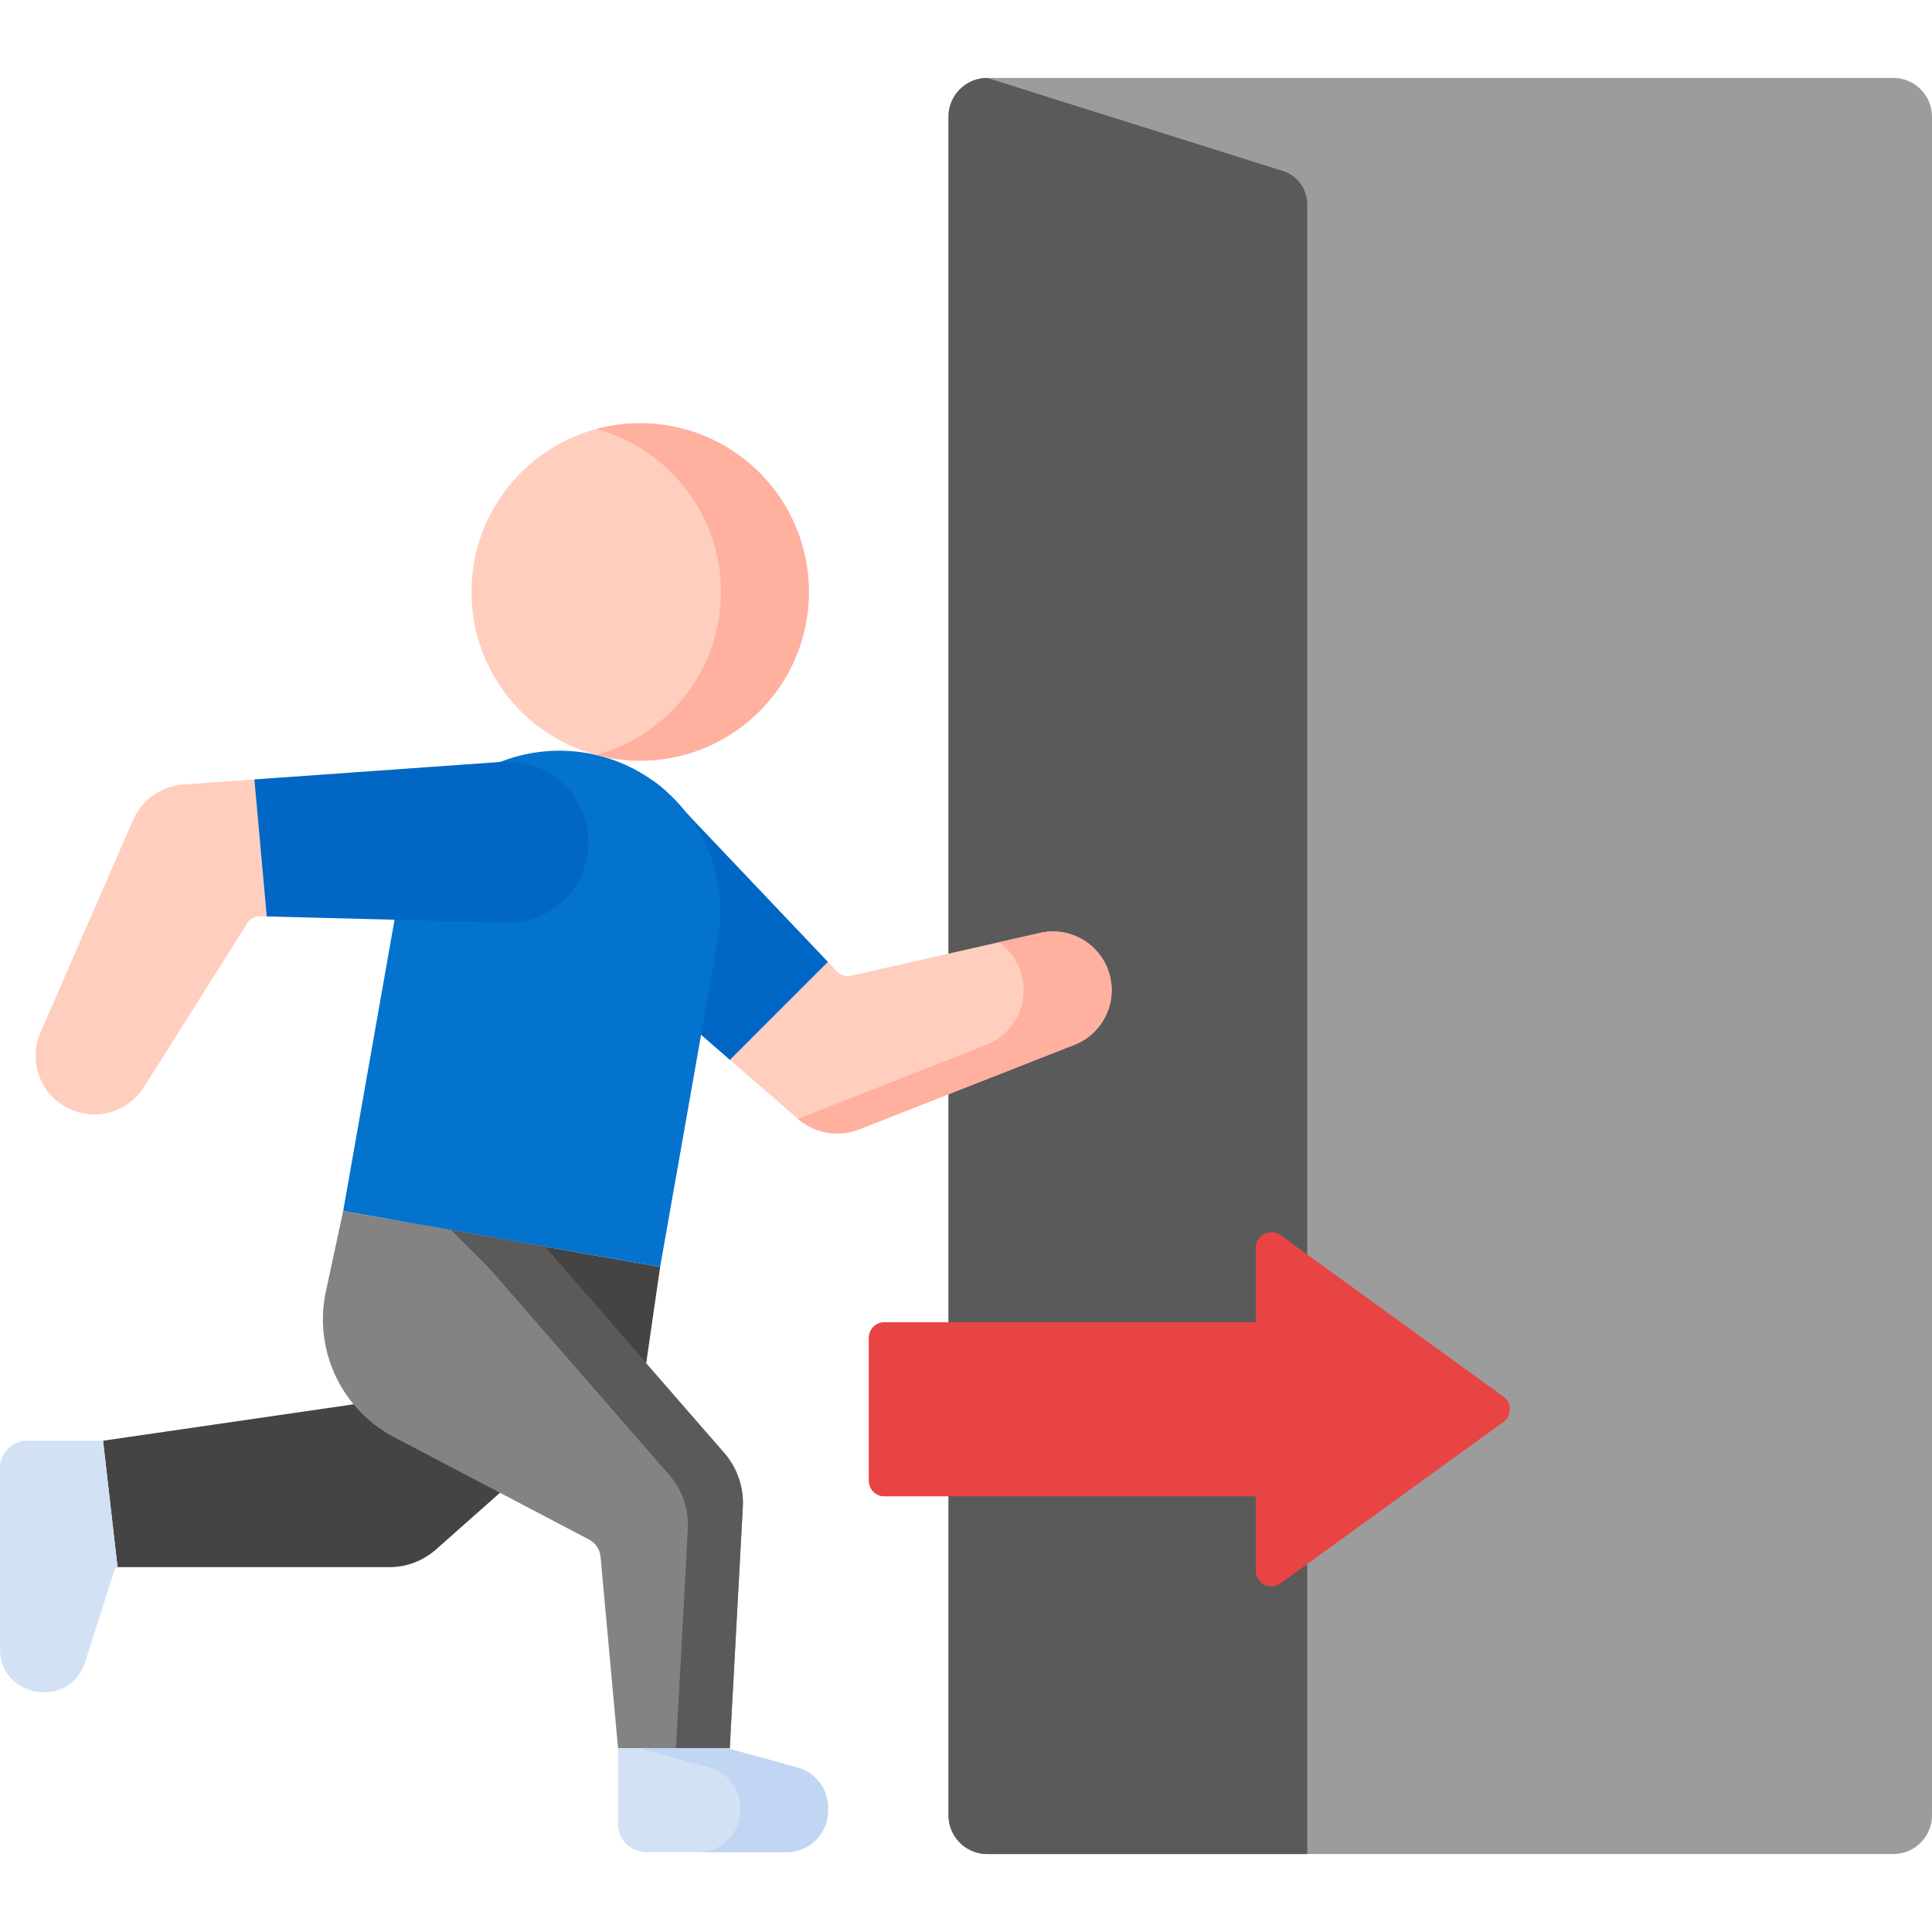
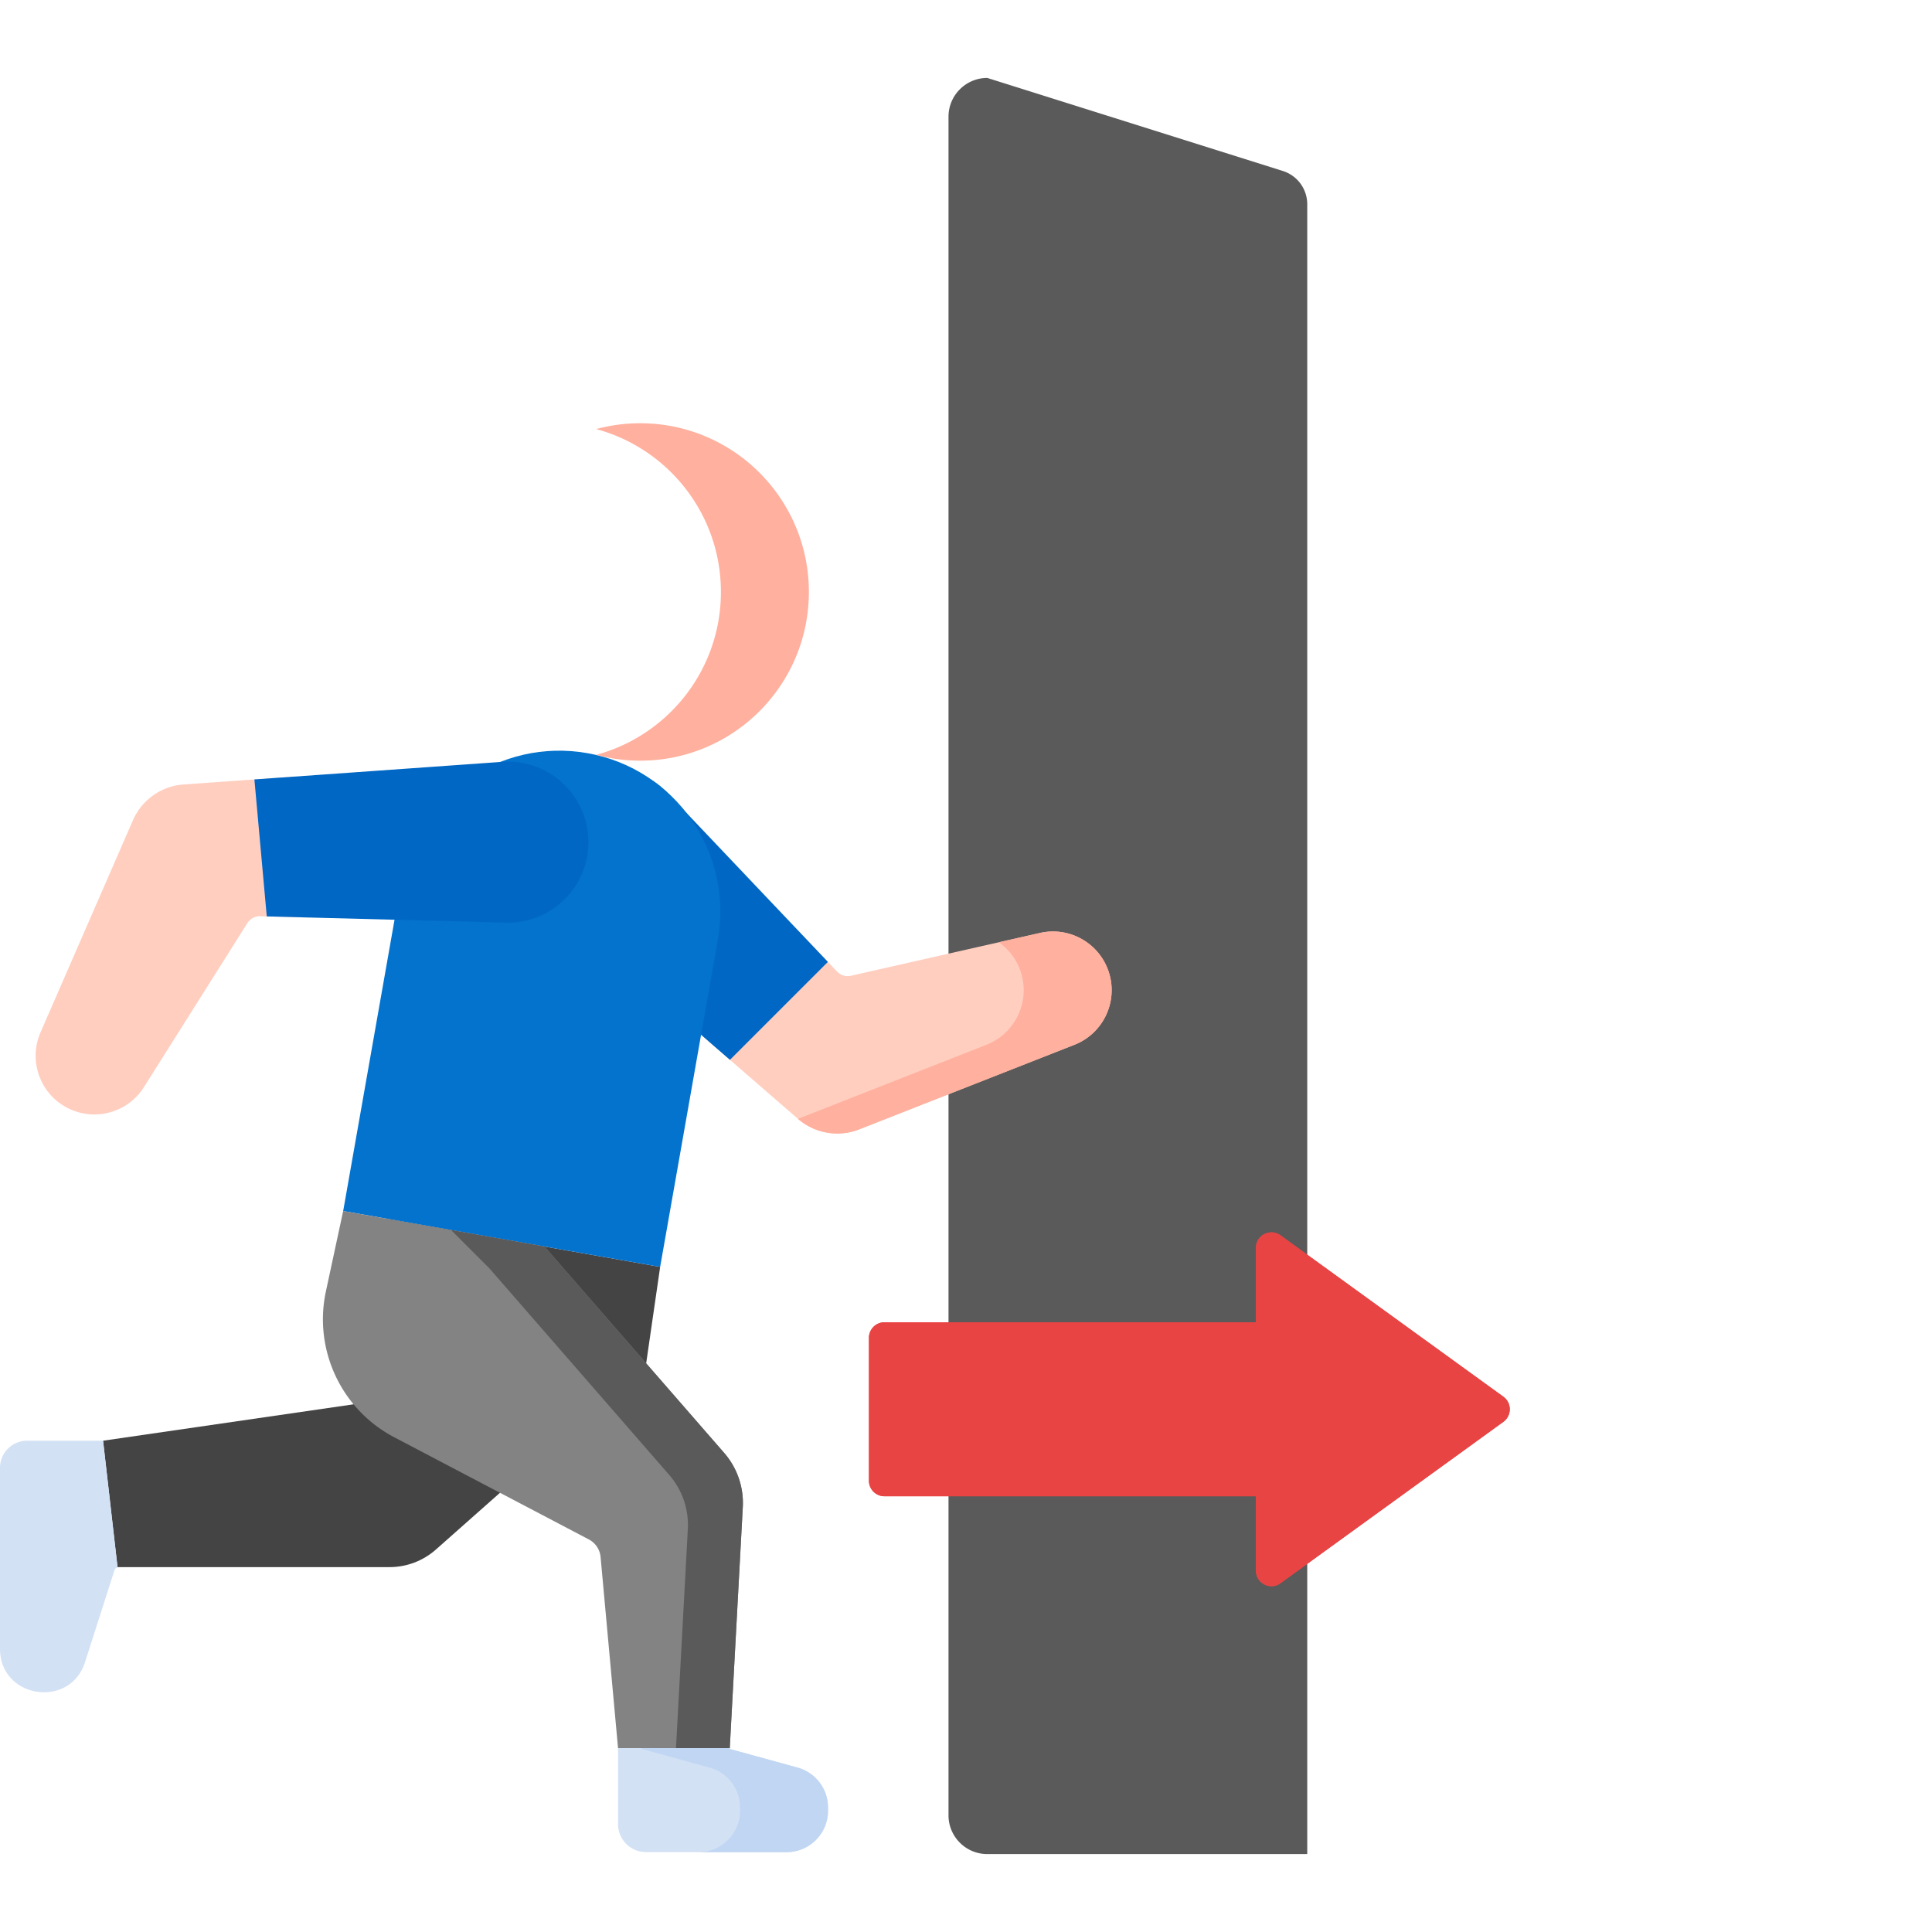
<svg xmlns="http://www.w3.org/2000/svg" version="1.1" width="32" height="32" viewBox="0 0 512 512" xml:space="preserve">
  <g>
-     <path fill="#9c9c9c" d="M261.642 491.347h240.081c5.676 0 10.278-4.602 10.278-10.278V30.931c0-5.676-4.602-10.278-10.278-10.278H261.642c-5.676 0-10.278 4.602-10.278 10.278V481.07c0 5.676 4.601 10.277 10.278 10.277z" opacity="1" data-original="#9c9c9c" />
    <path fill="#5a5a5a" d="M251.364 481.069V30.931c0-5.676 4.602-10.278 10.278-10.278l78.32 24.656a9.25 9.25 0 0 1 6.472 8.823v437.215h-84.792c-5.677 0-10.278-4.601-10.278-10.278z" opacity="1" data-original="#5a5a5a" />
    <path fill="#ffcebf" d="m211.456 246.543-25.53 27.804 25.559 22.17a15.872 15.872 0 0 0 16.205 2.782l57.049-22.423c7.668-3.014 11.654-11.485 9.088-19.315-2.498-7.624-10.387-12.095-18.211-10.322l-50.099 11.346a3.904 3.904 0 0 1-3.697-1.121zM78.215 205.792l-29.561 2.099a15.873 15.873 0 0 0-13.426 9.492l-24.483 56.195c-3.291 7.553-.119 16.362 7.231 20.083 7.157 3.624 15.897 1.208 20.176-5.578l27.402-43.449a3.907 3.907 0 0 1 3.406-1.821l13.322.348z" opacity="1" data-original="#ffcebf" />
    <path fill="#0067c5" d="m219.399 254.913-42.406-44.681c-7.727-8.141-20.44-8.905-29.087-1.747-10.155 8.407-10.334 23.92-.375 32.559l45.913 39.825z" opacity="1" data-original="#0067c5" />
    <path fill="#444444" d="M31.147 415.303h72.085c4.527 0 8.897-1.657 12.286-4.659l55.725-49.354 3.704-25.547-72.101-12.713-9.136 49.125-66.397 9.647z" opacity="1" data-original="#444444" />
    <path fill="#e94444" d="m398.404 370.141-59.052-42.768c-2.718-1.969-6.523-.027-6.523 3.33v19.719H234.39a4.11 4.11 0 0 0-4.111 4.111v37.876a4.112 4.112 0 0 0 4.111 4.111h98.439v19.719c0 3.356 3.804 5.298 6.523 3.33l59.052-42.768c2.266-1.643 2.266-5.019 0-6.66z" opacity="1" data-original="#e94444" />
    <path fill="#0473ce" d="m174.946 335.744-84.002-14.812 15.296-86.745c4.09-23.196 26.21-38.685 49.407-34.595 23.196 4.09 38.685 26.21 34.595 49.407z" opacity="1" data-original="#0473ce" />
-     <circle cx="169.648" cy="156.876" r="44.711" fill="#ffcebf" opacity="1" data-original="#ffcebf" />
    <path fill="#838383" d="M196.849 399.383a20.186 20.186 0 0 0-4.932-14.343l-47.622-54.7-53.351-9.407-4.573 21.279c-3.329 15.494 4.073 31.307 18.104 38.674l51.575 27.081a5.86 5.86 0 0 1 3.112 4.655l4.624 50.634h29.61z" opacity="1" data-original="#838383" />
    <path fill="#0067c5" d="m133.103 201.894-65.684 4.664 3.277 36.3 63.361 1.655c11.221.293 20.751-8.157 21.803-19.332 1.237-13.125-9.606-24.221-22.757-23.287z" opacity="1" data-original="#0067c5" />
    <path fill="#d3e1f5" d="M27.312 381.802H7.194A7.194 7.194 0 0 0 0 388.996v47.97c0 13.132 18.548 15.977 22.537 3.521l7.901-24.67.708-.514zM211.369 468.432l-17.985-4.946.013-.232h-29.61v20.144a7.435 7.435 0 0 0 7.435 7.435h37.24c6.057 0 10.968-4.91 10.968-10.968v-.858a10.97 10.97 0 0 0-8.061-10.575z" opacity="1" data-original="#d3e1f5" />
    <path fill="#ffb09e" d="M293.827 257.561c-2.498-7.624-10.387-12.095-18.211-10.322l-10.904 2.47a15.482 15.482 0 0 1 5.807 7.853c2.566 7.829-1.42 16.3-9.088 19.315l-49.954 19.635.008.007a15.872 15.872 0 0 0 16.205 2.782l57.049-22.423c7.668-3.017 11.654-11.488 9.088-19.317zM169.648 112.165c-4.033 0-7.937.543-11.654 1.544 19.04 5.128 33.057 22.506 33.057 43.166 0 20.661-14.017 38.038-33.057 43.167a44.741 44.741 0 0 0 11.654 1.544c24.693 0 44.711-20.018 44.711-44.711 0-24.692-20.018-44.71-44.711-44.71z" opacity="1" data-original="#ffb09e" />
    <path fill="#c0d6f2" d="m211.369 468.432-17.985-4.946.013-.232H170.09l-.013.232 17.985 4.946a10.968 10.968 0 0 1 8.06 10.575v.858c0 6.057-4.91 10.968-10.968 10.968h23.307c6.057 0 10.968-4.911 10.968-10.968v-.858c0-4.937-3.299-9.266-8.06-10.575z" opacity="1" data-original="#c0d6f2" />
    <path fill="#5a5a5a" d="m191.918 385.04-47.622-54.7-24.76-4.366 10.193 10.193 47.622 54.7a20.187 20.187 0 0 1 4.932 14.343l-3.138 58.045h14.252l3.453-63.872a20.19 20.19 0 0 0-4.932-14.343z" opacity="1" data-original="#5a5a5a" />
    <path fill="#e94444" d="m398.404 370.141-59.052-42.768c-2.718-1.969-6.523-.027-6.523 3.33v19.719H234.39a4.11 4.11 0 0 0-4.111 4.111v37.876a4.112 4.112 0 0 0 4.111 4.111h98.439v19.719c0 3.356 3.804 5.298 6.523 3.33l59.052-42.768c2.266-1.643 2.266-5.019 0-6.66z" opacity="1" data-original="#e94444" />
  </g>
</svg>